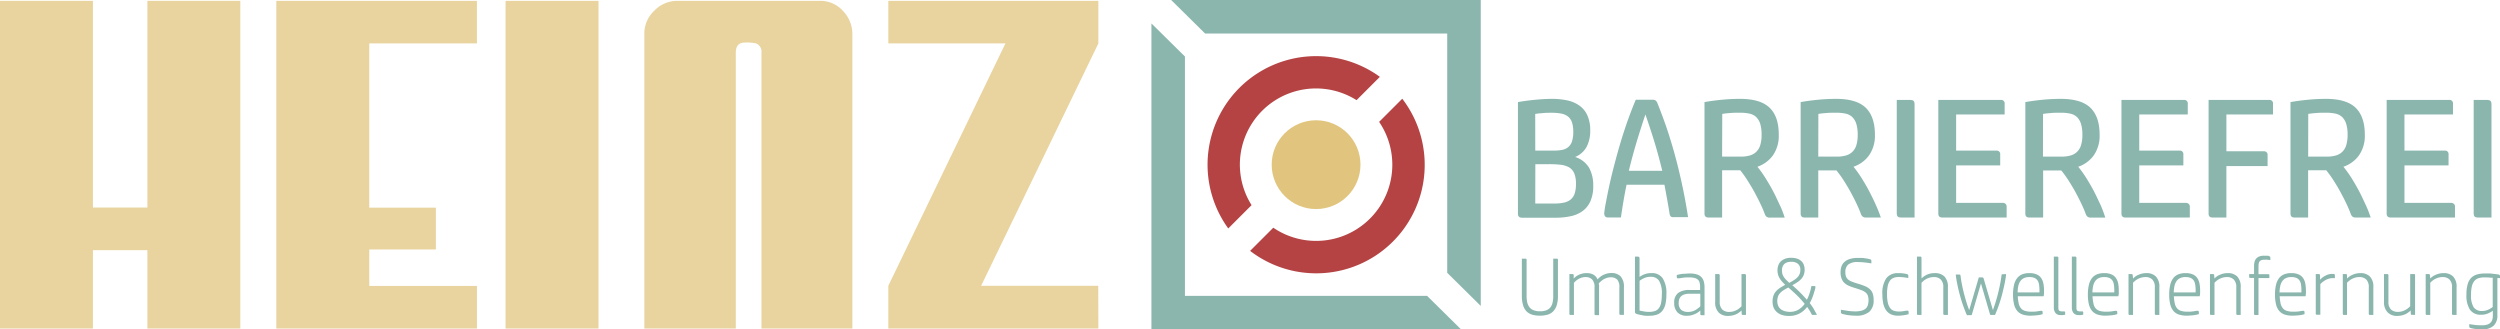
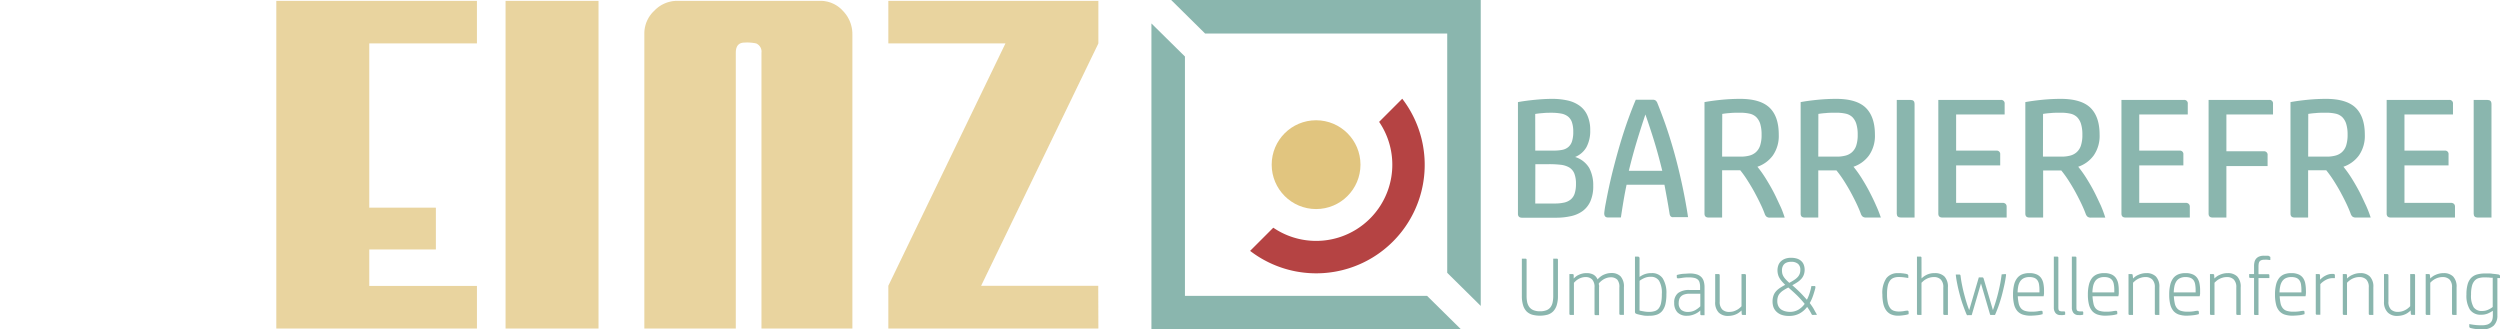
<svg xmlns="http://www.w3.org/2000/svg" viewBox="0 0 563.13 74.18">
  <g id="Ebene_2" data-name="Ebene 2">
    <g id="Ebene_1-2" data-name="Ebene 1">
      <g id="Ebene_2-2" data-name="Ebene 2">
        <g id="Ebene_1-2-2" data-name="Ebene 1-2">
          <polygon points="271.45 7.55 325.99 7.55 325.99 61.45 333.54 68.91 333.54 0 263.81 0 271.45 7.55" style="fill:#8ab6ae" />
          <polygon points="321.45 66.64 266.91 66.64 266.91 12.73 259.36 5.28 259.36 74.18 329.09 74.18 321.45 66.64" style="fill:#8ab6ae" />
-           <path d="M281.92,46.21a17.15,17.15,0,0,1,23.65-23.65l5.25-5.25a24.45,24.45,0,0,0-34.15,34.15Z" style="fill:#b54343" />
          <path d="M310.65,27.45a17.16,17.16,0,0,1-23.84,23.84l-5.22,5.22a24.44,24.44,0,0,0,34.27-34.27Z" style="fill:#b54343" />
          <circle cx="296.45" cy="37.09" r="10" style="fill:#e1c57f" />
          <g style="opacity:0.75">
-             <path d="M54.13,74H33.2V56.35H20.93V74H0V.19H20.93V46.75H33.2V.19H54.13Z" style="fill:#e1c57f" />
            <path d="M107.43,74H62.24V.19h45.19V9.78H83.18v37h15v9.41h-15V64.4h24.25Z" style="fill:#e1c57f" />
            <path d="M134.82,74H113.88V.19h20.94Z" style="fill:#e1c57f" />
            <path d="M192,74H171.52V11.9a2,2,0,0,0-1.2-2.12,9.74,9.74,0,0,0-2.58-.19c-1.36,0-2,.77-2,2.31V74h-20.6V7.47A7,7,0,0,1,147.4,2.4,7.11,7.11,0,0,1,152.52.19H184.7a6.83,6.83,0,0,1,5.17,2.26A7.5,7.5,0,0,1,192,7.75Z" style="fill:#e1c57f" />
            <path d="M247.41,74H200.1V64.37L226.48,9.78H200.1V.19h47.31V9.78L221,64.37h26.38Z" style="fill:#e1c57f" />
          </g>
        </g>
      </g>
      <path d="M341.92,23c1.12-.21,2.4-.38,3.82-.52s2.72-.21,3.86-.21a15.88,15.88,0,0,1,3.5.36,7.29,7.29,0,0,1,2.71,1.19A5.37,5.37,0,0,1,357.56,26a7.9,7.9,0,0,1,.64,3.36,7.68,7.68,0,0,1-.83,3.75,5.15,5.15,0,0,1-2.57,2.25,5.68,5.68,0,0,1,3.19,2.5,8.33,8.33,0,0,1,.89,4,8.37,8.37,0,0,1-.63,3.45,5.48,5.48,0,0,1-1.75,2.22,7,7,0,0,1-2.66,1.16,15.1,15.1,0,0,1-3.32.35h-7.68c-.61,0-.92-.29-.92-.88Zm3.9,10.92h4.24a9.32,9.32,0,0,0,1.87-.17,3,3,0,0,0,1.36-.65,2.83,2.83,0,0,0,.82-1.3,6.92,6.92,0,0,0,.27-2.12,6.56,6.56,0,0,0-.29-2.12,2.84,2.84,0,0,0-.88-1.3,3.5,3.5,0,0,0-1.51-.67,11.58,11.58,0,0,0-2.21-.19c-.64,0-1.3,0-2,.08a16,16,0,0,0-1.68.19Zm0,11.92h4.39a9.38,9.38,0,0,0,2.12-.21,3.51,3.51,0,0,0,1.49-.71,2.89,2.89,0,0,0,.88-1.34,6.74,6.74,0,0,0,.29-2.14,6.27,6.27,0,0,0-.38-2.38,2.85,2.85,0,0,0-1.17-1.36,5,5,0,0,0-1.93-.59,23.13,23.13,0,0,0-2.67-.13h-3Z" style="fill:#8ab6ae" />
      <path d="M376.07,48.1c-.18-1.15-.37-2.25-.56-3.3s-.39-2.12-.59-3.19h-8.53c-.26,1.22-.49,2.45-.7,3.7s-.4,2.47-.58,3.67h-2.94q-.84,0-.81-1c.08-.76.2-1.51.35-2.25q.69-3.71,1.53-7.09c.57-2.25,1.14-4.36,1.73-6.34s1.18-3.78,1.78-5.44,1.17-3.12,1.71-4.39h3.82a1,1,0,0,1,.68.19,1.43,1.43,0,0,1,.39.61q.79,1.95,1.76,4.66c.63,1.81,1.27,3.82,1.89,6s1.22,4.59,1.78,7.13,1.05,5.15,1.46,7.85H377C376.45,49,376.15,48.69,376.07,48.1Zm-5.44-22.31c-.61,1.81-1.24,3.76-1.88,5.87s-1.26,4.37-1.85,6.81h7.53q-.89-3.66-1.86-6.81C371.91,29.55,371.27,27.6,370.63,25.79Z" style="fill:#8ab6ae" />
      <path d="M384.86,49c-.61,0-.92-.29-.92-.88V23c1.12-.21,2.38-.38,3.78-.52s2.82-.21,4.24-.21c3.06,0,5.27.67,6.65,2s2.06,3.36,2.06,6.06A7.68,7.68,0,0,1,399.35,35a7.16,7.16,0,0,1-3.49,2.56,25.2,25.2,0,0,1,1.85,2.6c.62,1,1.21,2,1.76,3.05s1,2.08,1.49,3.1.79,1.92,1.05,2.71h-3.32a1.17,1.17,0,0,1-.78-.21,1.4,1.4,0,0,1-.4-.63,23.24,23.24,0,0,0-.94-2.2c-.39-.83-.83-1.68-1.3-2.56s-1-1.76-1.55-2.63A23.37,23.37,0,0,0,392,38.36h-4.09V49Zm3.05-13.72h4.2a7.42,7.42,0,0,0,1.86-.21,3.55,3.55,0,0,0,1.49-.74,3.44,3.44,0,0,0,1-1.51,7.48,7.48,0,0,0,.34-2.46,8.34,8.34,0,0,0-.3-2.45,3.73,3.73,0,0,0-.9-1.53,3.12,3.12,0,0,0-1.51-.78,9.63,9.63,0,0,0-2.14-.21c-.86,0-1.64,0-2.33.08a16.27,16.27,0,0,0-1.68.19Z" style="fill:#8ab6ae" />
      <path d="M406.51,49c-.61,0-.91-.29-.91-.88V23c1.12-.21,2.38-.38,3.78-.52s2.81-.21,4.24-.21c3.05,0,5.27.67,6.64,2s2.07,3.36,2.07,6.06A7.68,7.68,0,0,1,421,35a7.14,7.14,0,0,1-3.5,2.56,25.19,25.19,0,0,1,1.86,2.6c.62,1,1.21,2,1.75,3.05s1.05,2.08,1.49,3.1A26.2,26.2,0,0,1,423.66,49h-3.31a1.17,1.17,0,0,1-.78-.21,1.5,1.5,0,0,1-.41-.63c-.23-.64-.54-1.37-.93-2.2s-.83-1.68-1.3-2.56-1-1.76-1.55-2.63a25,25,0,0,0-1.72-2.39h-4.09V49Zm3.06-13.72h4.2a7.28,7.28,0,0,0,1.85-.21,3.49,3.49,0,0,0,1.49-.74,3.45,3.45,0,0,0,1-1.51,7.48,7.48,0,0,0,.34-2.46,8,8,0,0,0-.31-2.45,3.71,3.71,0,0,0-.89-1.53,3.16,3.16,0,0,0-1.51-.78,9.69,9.69,0,0,0-2.14-.21c-.87,0-1.64,0-2.33.08a16,16,0,0,0-1.68.19Z" style="fill:#8ab6ae" />
      <path d="M428.17,49c-.61,0-.92-.29-.92-.88V22.51h3.1c.61,0,.91.29.91.88V49Z" style="fill:#8ab6ae" />
      <path d="M450.67,22.51a.78.78,0,0,1,.88.88v2.4H440.62v8.14h9.05a.78.78,0,0,1,.88.88v2.44h-9.93v8.44h10.47a1,1,0,0,1,.67.23.85.85,0,0,1,.24.65V49H437.53c-.61,0-.92-.29-.92-.88V22.51Z" style="fill:#8ab6ae" />
      <path d="M457.12,49c-.61,0-.91-.29-.91-.88V23c1.12-.21,2.38-.38,3.78-.52s2.81-.21,4.24-.21c3,0,5.27.67,6.64,2s2.07,3.36,2.07,6.06A7.68,7.68,0,0,1,471.62,35a7.14,7.14,0,0,1-3.5,2.56,25.19,25.19,0,0,1,1.86,2.6c.62,1,1.21,2,1.75,3.05s1,2.08,1.49,3.1a26.2,26.2,0,0,1,1,2.71H471a1.17,1.17,0,0,1-.78-.21,1.5,1.5,0,0,1-.41-.63c-.23-.64-.54-1.37-.93-2.2s-.83-1.68-1.3-2.56-1-1.76-1.55-2.63a25,25,0,0,0-1.72-2.39h-4.09V49Zm3.06-13.72h4.2a7.28,7.28,0,0,0,1.85-.21,3.49,3.49,0,0,0,1.49-.74,3.45,3.45,0,0,0,1-1.51,7.48,7.48,0,0,0,.34-2.46,8,8,0,0,0-.31-2.45,3.71,3.71,0,0,0-.89-1.53,3.16,3.16,0,0,0-1.51-.78,9.69,9.69,0,0,0-2.14-.21c-.87,0-1.64,0-2.33.08a16,16,0,0,0-1.68.19Z" style="fill:#8ab6ae" />
      <path d="M491.92,22.51a.78.78,0,0,1,.88.88v2.4H481.87v8.14h9.06a.78.78,0,0,1,.88.88v2.44h-9.94v8.44h10.47a1,1,0,0,1,.67.23.86.86,0,0,1,.25.65V49H478.78c-.61,0-.92-.29-.92-.88V22.51Z" style="fill:#8ab6ae" />
      <path d="M512,25.79h-10.5v8.29h8.4a.78.78,0,0,1,.88.88V37.4h-9.28V49h-3.1c-.61,0-.91-.29-.91-.88V22.51h13.63a.78.78,0,0,1,.88.88Z" style="fill:#8ab6ae" />
      <path d="M516.86,49c-.61,0-.92-.29-.92-.88V23c1.13-.21,2.39-.38,3.79-.52s2.81-.21,4.24-.21c3,0,5.27.67,6.64,2s2.07,3.36,2.07,6.06A7.68,7.68,0,0,1,531.36,35a7.18,7.18,0,0,1-3.5,2.56,25.19,25.19,0,0,1,1.86,2.6c.62,1,1.2,2,1.75,3.05s1,2.08,1.49,3.1A26.2,26.2,0,0,1,534,49h-3.32a1.21,1.21,0,0,1-.78-.21,1.49,1.49,0,0,1-.4-.63c-.23-.64-.54-1.37-.93-2.2s-.83-1.68-1.3-2.56-1-1.76-1.55-2.63A26.9,26.9,0,0,0,524,38.36h-4.09V49Zm3.06-13.72h4.2a7.28,7.28,0,0,0,1.85-.21,3.55,3.55,0,0,0,1.49-.74,3.45,3.45,0,0,0,1-1.51,7.76,7.76,0,0,0,.34-2.46,8,8,0,0,0-.31-2.45,3.71,3.71,0,0,0-.89-1.53,3.16,3.16,0,0,0-1.51-.78,9.69,9.69,0,0,0-2.14-.21c-.87,0-1.64,0-2.33.08a16,16,0,0,0-1.68.19Z" style="fill:#8ab6ae" />
      <path d="M551.66,22.51a.78.78,0,0,1,.88.88v2.4H541.61v8.14h9.06a.77.77,0,0,1,.87.88v2.44h-9.93v8.44h10.47a1,1,0,0,1,.67.23.85.85,0,0,1,.24.65V49H538.52c-.61,0-.92-.29-.92-.88V22.51Z" style="fill:#8ab6ae" />
      <path d="M558.11,49c-.61,0-.91-.29-.91-.88V22.51h3.09c.61,0,.92.29.92.88V49Z" style="fill:#8ab6ae" />
      <path d="M350.93,66.62a6.9,6.9,0,0,1-.28,2.14,3.43,3.43,0,0,1-.81,1.39,3,3,0,0,1-1.27.74,6.76,6.76,0,0,1-3.42,0,3.09,3.09,0,0,1-1.28-.74,3.41,3.41,0,0,1-.79-1.39,7.12,7.12,0,0,1-.28-2.12V58.26h.79c.19,0,.28.09.28.27v8.11a7,7,0,0,0,.13,1.43,3,3,0,0,0,.49,1.1,2.21,2.21,0,0,0,.93.7,3.88,3.88,0,0,0,1.47.25,3.94,3.94,0,0,0,1.48-.25,2.09,2.09,0,0,0,.91-.7,2.79,2.79,0,0,0,.46-1.1,7,7,0,0,0,.13-1.43V58.26h.79a.24.24,0,0,1,.27.27Z" style="fill:#8ab6ae" />
      <path d="M354.21,61.74a.24.24,0,0,1,.27.27l0,.73a4,4,0,0,1,.46-.42,2.66,2.66,0,0,1,.64-.39,4.13,4.13,0,0,1,.82-.3,3.85,3.85,0,0,1,1-.11,3.19,3.19,0,0,1,1.5.33,2.23,2.23,0,0,1,.95,1.09,4.33,4.33,0,0,1,.48-.47A4,4,0,0,1,361,62a5.08,5.08,0,0,1,.91-.36,4,4,0,0,1,1.13-.14,2.77,2.77,0,0,1,2,.75,3.41,3.41,0,0,1,.75,2.45v6.22h-.75c-.19,0-.28-.09-.28-.27V64.76A2.49,2.49,0,0,0,364.3,63a2,2,0,0,0-1.44-.54,3.1,3.1,0,0,0-.92.14,3.4,3.4,0,0,0-.77.35,4.08,4.08,0,0,0-.6.45,2.92,2.92,0,0,0-.43.44c0,.14,0,.29.05.44s0,.32,0,.49v6.22h-.75a.24.24,0,0,1-.27-.27V64.76a2.49,2.49,0,0,0-.54-1.81,2,2,0,0,0-1.44-.54,3.07,3.07,0,0,0-.88.12,3.29,3.29,0,0,0-.74.31,4,4,0,0,0-.6.42l-.44.43v7.25h-.75a.24.24,0,0,1-.27-.27V61.74Z" style="fill:#8ab6ae" />
      <path d="M369.31,62.38a5.13,5.13,0,0,1,1.14-.61,4.33,4.33,0,0,1,1.58-.25,2.85,2.85,0,0,1,2.5,1.18,6.12,6.12,0,0,1,.83,3.52,10,10,0,0,1-.22,2.29,4,4,0,0,1-.7,1.51,2.72,2.72,0,0,1-1.18.84,4.82,4.82,0,0,1-1.7.26,8.32,8.32,0,0,1-.85,0c-.3,0-.59-.07-.86-.12s-.53-.1-.74-.16a2.57,2.57,0,0,1-.5-.15.47.47,0,0,1-.28-.2.78.78,0,0,1-.05-.28V57.8h.57a.51.51,0,0,1,.35.09.48.48,0,0,1,.11.37Zm0,7.57c.3.08.63.14,1,.2a6,6,0,0,0,1.15.1,4.12,4.12,0,0,0,1.28-.18,1.79,1.79,0,0,0,.89-.61,3,3,0,0,0,.53-1.21,9.64,9.64,0,0,0,.17-2,5.39,5.39,0,0,0-.62-3,2.11,2.11,0,0,0-1.85-.9,3.47,3.47,0,0,0-1.47.28,5.19,5.19,0,0,0-1.07.62Z" style="fill:#8ab6ae" />
      <path d="M383,69.93a3.41,3.41,0,0,1-.53.43,4.55,4.55,0,0,1-.69.38,5,5,0,0,1-.8.27,3.39,3.39,0,0,1-.91.11,2.87,2.87,0,0,1-2.23-.77,3,3,0,0,1-.72-2.12A2.64,2.64,0,0,1,378,66a4.14,4.14,0,0,1,2.55-.68h2.4v-.71a3.4,3.4,0,0,0-.13-1,1.28,1.28,0,0,0-.43-.67,1.87,1.87,0,0,0-.78-.35,5.22,5.22,0,0,0-1.2-.11,8.62,8.62,0,0,0-1.51.11,7.61,7.61,0,0,1-.91.11c-.19,0-.29-.1-.29-.31v-.44a7.91,7.91,0,0,1,1.48-.28c.51,0,1-.07,1.43-.07a5.25,5.25,0,0,1,1.67.23,2.42,2.42,0,0,1,1,.64,2.28,2.28,0,0,1,.52,1,4.71,4.71,0,0,1,.15,1.23v6.3h-.68a.24.24,0,0,1-.27-.27Zm0-3.77h-2.43a3.66,3.66,0,0,0-1.19.17,1.83,1.83,0,0,0-.75.45,1.59,1.59,0,0,0-.39.66,2.87,2.87,0,0,0-.11.77,2,2,0,0,0,.57,1.59,2.32,2.32,0,0,0,1.52.46,3.24,3.24,0,0,0,1.62-.39,5.33,5.33,0,0,0,1.16-.87Z" style="fill:#8ab6ae" />
      <path d="M392.28,69.93a4.26,4.26,0,0,1-.49.42,3.32,3.32,0,0,1-.67.41,3.94,3.94,0,0,1-.86.29,4.74,4.74,0,0,1-1,.11,2.9,2.9,0,0,1-2.12-.76,3.25,3.25,0,0,1-.79-2.44V61.74h.75a.24.24,0,0,1,.27.27v5.91a2.4,2.4,0,0,0,.58,1.8,2.17,2.17,0,0,0,1.53.54,3.8,3.8,0,0,0,.92-.11,3.73,3.73,0,0,0,.79-.32,2.88,2.88,0,0,0,.63-.42,3.26,3.26,0,0,0,.46-.43V61.74H393a.25.25,0,0,1,.28.27v8.93h-.68c-.19,0-.28-.09-.28-.27Z" style="fill:#8ab6ae" />
      <path d="M408.31,70.94a.26.26,0,0,1-.24-.16c-.17-.33-.33-.62-.48-.86s-.33-.51-.53-.79a5.34,5.34,0,0,1-1.7,1.48,4.85,4.85,0,0,1-2.41.55,4.74,4.74,0,0,1-1.72-.27,3.13,3.13,0,0,1-1.14-.74,2.72,2.72,0,0,1-.63-1,3.86,3.86,0,0,1-.19-1.23,4,4,0,0,1,.17-1.21,2.87,2.87,0,0,1,.53-1,4.33,4.33,0,0,1,.89-.8,14.49,14.49,0,0,1,1.26-.75c-.3-.29-.56-.57-.78-.82a4.94,4.94,0,0,1-.54-.77,3,3,0,0,1-.31-.8,3.66,3.66,0,0,1-.11-.91,3.41,3.41,0,0,1,.16-1,2.26,2.26,0,0,1,.52-.9,2.74,2.74,0,0,1,.95-.64,3.66,3.66,0,0,1,1.45-.25,4.26,4.26,0,0,1,1.43.22,2.54,2.54,0,0,1,.94.6,2.1,2.1,0,0,1,.51.86,3.1,3.1,0,0,1,.16,1,3.22,3.22,0,0,1-.17,1.08,2.82,2.82,0,0,1-.5.89,4.38,4.38,0,0,1-.86.78,14.2,14.2,0,0,1-1.25.75c.65.57,1.25,1.12,1.77,1.64s1,1.06,1.52,1.63a9.31,9.31,0,0,0,.61-1.49,12.07,12.07,0,0,0,.4-1.6h.66a.21.21,0,0,1,.25.22,1.93,1.93,0,0,1-.05.35c-.15.57-.32,1.14-.52,1.7a8.53,8.53,0,0,1-.71,1.56c.39.53.73,1,1,1.52s.49.85.63,1.13Zm-5.22-.69a3.81,3.81,0,0,0,2-.49,4.76,4.76,0,0,0,1.42-1.31,23.44,23.44,0,0,0-1.68-1.87c-.59-.57-1.26-1.18-2-1.82a10.14,10.14,0,0,0-1.12.64,3.61,3.61,0,0,0-.77.65,2.1,2.1,0,0,0-.45.76,3.13,3.13,0,0,0-.15,1,2.52,2.52,0,0,0,.23,1.13,2.06,2.06,0,0,0,.61.75,2.9,2.9,0,0,0,.89.41A4.57,4.57,0,0,0,403.09,70.25Zm-1.7-9.38a3.44,3.44,0,0,0,.08.77,2.46,2.46,0,0,0,.28.65,3.54,3.54,0,0,0,.5.65c.21.22.47.48.79.77a11.5,11.5,0,0,0,1.12-.66,4,4,0,0,0,.77-.64,2.29,2.29,0,0,0,.45-.72,2.55,2.55,0,0,0,.15-.91,1.7,1.7,0,0,0-.53-1.35,2.25,2.25,0,0,0-1.52-.46,3.07,3.07,0,0,0-.82.1,1.86,1.86,0,0,0-.66.33,1.62,1.62,0,0,0-.44.6A2.08,2.08,0,0,0,401.39,60.87Z" style="fill:#8ab6ae" />
-       <path d="M418,71.11a12.5,12.5,0,0,1-1.74-.13,8.35,8.35,0,0,1-1.34-.3.36.36,0,0,1-.25-.38v-.53l1.42.23a11.66,11.66,0,0,0,1.84.14,4.93,4.93,0,0,0,1.45-.18,2.19,2.19,0,0,0,.91-.49,1.8,1.8,0,0,0,.46-.79,3.85,3.85,0,0,0,.14-1.07,3,3,0,0,0-.15-1,1.63,1.63,0,0,0-.49-.71,3.18,3.18,0,0,0-.94-.53c-.4-.15-.89-.32-1.48-.5s-.93-.31-1.33-.47a4,4,0,0,1-1-.63,2.52,2.52,0,0,1-.67-1,3.8,3.8,0,0,1-.24-1.44,4,4,0,0,1,.21-1.33,2.46,2.46,0,0,1,.67-1,3.13,3.13,0,0,1,1.2-.66,5.76,5.76,0,0,1,1.78-.24l.73,0c.27,0,.53,0,.79.06l.72.11c.23.05.42.09.58.14a.37.37,0,0,1,.26.38v.54c-.38-.07-.84-.13-1.39-.2a14.42,14.42,0,0,0-1.58-.1,3.35,3.35,0,0,0-2.27.58,2.2,2.2,0,0,0-.62,1.69,2.91,2.91,0,0,0,.15,1,1.75,1.75,0,0,0,.49.68,3,3,0,0,0,.85.47c.35.14.76.28,1.24.42a16.85,16.85,0,0,1,1.63.56,3.93,3.93,0,0,1,1.14.69,2.4,2.4,0,0,1,.66,1,4.34,4.34,0,0,1,.21,1.46,3.41,3.41,0,0,1-.95,2.63A4.43,4.43,0,0,1,418,71.11Z" style="fill:#8ab6ae" />
      <path d="M429.92,70.76a5,5,0,0,1-1.08.24,8.63,8.63,0,0,1-1.28.11,3.88,3.88,0,0,1-1.69-.34,2.85,2.85,0,0,1-1.1-1,4.2,4.2,0,0,1-.58-1.5,9.53,9.53,0,0,1-.18-1.93,5.93,5.93,0,0,1,.9-3.68,3.16,3.16,0,0,1,2.65-1.13l.6,0,.6.06.51.08a1.6,1.6,0,0,1,.34.1.34.34,0,0,1,.24.33v.52c-.39-.06-.76-.12-1.11-.16a9,9,0,0,0-1.05-.06,3.12,3.12,0,0,0-1.15.19,1.82,1.82,0,0,0-.82.63,3.07,3.07,0,0,0-.5,1.18,8.67,8.67,0,0,0-.16,1.84,8.19,8.19,0,0,0,.19,2,3.21,3.21,0,0,0,.54,1.19,1.67,1.67,0,0,0,.84.58,3.4,3.4,0,0,0,1.08.16,6.93,6.93,0,0,0,1.18-.1,4.3,4.3,0,0,1,.74-.1.26.26,0,0,1,.23.09.32.32,0,0,1,.06.18Z" style="fill:#8ab6ae" />
      <path d="M432.83,62.72a4.3,4.3,0,0,1,1.18-.83,4.08,4.08,0,0,1,1.84-.37,3,3,0,0,1,2.13.75,3.32,3.32,0,0,1,.79,2.45v6.22H438a.24.24,0,0,1-.27-.27V64.76a2.37,2.37,0,0,0-.58-1.81,2.13,2.13,0,0,0-1.53-.54,3.46,3.46,0,0,0-.92.12,3.71,3.71,0,0,0-.79.31,4.31,4.31,0,0,0-.63.42l-.46.43v7.25h-.75a.24.24,0,0,1-.27-.27V57.8h.75a.24.24,0,0,1,.27.27Z" style="fill:#8ab6ae" />
      <path d="M451.63,61.74c.12,0,.2,0,.23.09a.29.29,0,0,1,0,.18c-.09.69-.21,1.43-.38,2.19s-.35,1.55-.56,2.33-.45,1.55-.71,2.3-.54,1.45-.83,2.11h-.81a.42.42,0,0,1-.22,0,.56.56,0,0,1-.13-.26l-2-6.84-2.09,7.15h-.8a.4.4,0,0,1-.24,0,1,1,0,0,1-.15-.24c-.28-.67-.55-1.39-.82-2.15s-.49-1.53-.7-2.31-.39-1.54-.54-2.3a20.26,20.26,0,0,1-.34-2.15h.8c.16,0,.25.09.28.27q.1.91.3,1.92c.13.67.28,1.35.45,2s.36,1.35.56,2,.41,1.26.64,1.82l2.16-7.36h.82c.13,0,.22.09.27.26l2.09,7.1c.22-.59.43-1.22.64-1.91s.4-1.37.57-2.08.33-1.41.46-2.11.22-1.35.3-1.95Z" style="fill:#8ab6ae" />
      <path d="M457.41,71.11a5.81,5.81,0,0,1-1.77-.25,2.86,2.86,0,0,1-1.24-.81,3.63,3.63,0,0,1-.72-1.46,8.78,8.78,0,0,1-.24-2.21,9.15,9.15,0,0,1,.24-2.26,3.88,3.88,0,0,1,.71-1.5,2.75,2.75,0,0,1,1.15-.84,4.29,4.29,0,0,1,1.58-.26,4,4,0,0,1,1.66.3,2.34,2.34,0,0,1,1,.82,3.21,3.21,0,0,1,.5,1.24,8.13,8.13,0,0,1,.14,1.53c0,.25,0,.49,0,.74a4.79,4.79,0,0,1-.09.58h-5.82a10.39,10.39,0,0,0,.2,1.59,2.69,2.69,0,0,0,.48,1.08,1.92,1.92,0,0,0,.93.62,4.85,4.85,0,0,0,1.5.19,9,9,0,0,0,1.44-.1,4.46,4.46,0,0,1,.76-.1.24.24,0,0,1,.22.09.27.27,0,0,1,.07.18v.48a6,6,0,0,1-1.13.24C458.46,71.06,458,71.09,457.41,71.11Zm-.29-8.7a2.81,2.81,0,0,0-1.27.26,2.09,2.09,0,0,0-.81.72,3.28,3.28,0,0,0-.43,1.1,8.25,8.25,0,0,0-.14,1.38h4.92a2.11,2.11,0,0,0,0-.25V65.4a8.28,8.28,0,0,0-.09-1.3,2.28,2.28,0,0,0-.35-.94,1.66,1.66,0,0,0-.69-.56A2.93,2.93,0,0,0,457.12,62.41Z" style="fill:#8ab6ae" />
      <path d="M465.18,70.89l-.47.08a3.44,3.44,0,0,1-.54,0,1.39,1.39,0,0,1-1.16-.46,1.93,1.93,0,0,1-.38-1.24V57.8h.75a.24.24,0,0,1,.27.27v11.2c0,.4.07.64.22.73a1.25,1.25,0,0,0,.66.14h.39a.21.21,0,0,1,.2.08.27.27,0,0,1,.06.17Z" style="fill:#8ab6ae" />
      <path d="M469.24,70.89l-.47.08a3.44,3.44,0,0,1-.54,0,1.4,1.4,0,0,1-1.16-.46,1.93,1.93,0,0,1-.38-1.24V57.8h.75c.19,0,.28.09.28.27v11.2c0,.4.07.64.21.73a1.26,1.26,0,0,0,.67.14H469c.1,0,.17,0,.2.08a.27.27,0,0,1,.06.17Z" style="fill:#8ab6ae" />
      <path d="M474.27,71.11a5.81,5.81,0,0,1-1.77-.25,2.8,2.8,0,0,1-1.24-.81,3.63,3.63,0,0,1-.72-1.46,8.78,8.78,0,0,1-.24-2.21,9.15,9.15,0,0,1,.24-2.26,4,4,0,0,1,.7-1.5,2.82,2.82,0,0,1,1.15-.84,4.35,4.35,0,0,1,1.59-.26,3.93,3.93,0,0,1,1.65.3,2.37,2.37,0,0,1,1,.82,3.37,3.37,0,0,1,.5,1.24,8.16,8.16,0,0,1,.13,1.53c0,.25,0,.49,0,.74a4.54,4.54,0,0,1-.1.58h-5.82a10.27,10.27,0,0,0,.21,1.59A2.44,2.44,0,0,0,472,69.4a1.89,1.89,0,0,0,.92.62,4.92,4.92,0,0,0,1.51.19,8.91,8.91,0,0,0,1.43-.1,4.58,4.58,0,0,1,.76-.1.26.26,0,0,1,.23.09.34.34,0,0,1,.07.18v.48a6,6,0,0,1-1.13.24C475.32,71.06,474.81,71.09,474.27,71.11Zm-.29-8.7a2.78,2.78,0,0,0-1.27.26,2,2,0,0,0-.81.72,3.28,3.28,0,0,0-.43,1.1,8.21,8.21,0,0,0-.15,1.38h4.93a2.11,2.11,0,0,0,0-.25V65.4a7.16,7.16,0,0,0-.1-1.3,2.27,2.27,0,0,0-.34-.94,1.69,1.69,0,0,0-.7-.56A2.87,2.87,0,0,0,474,62.41Z" style="fill:#8ab6ae" />
      <path d="M480.48,62.74a3.43,3.43,0,0,1,.47-.42,3,3,0,0,1,.68-.39,4.55,4.55,0,0,1,.86-.3,4.2,4.2,0,0,1,1-.11,2.94,2.94,0,0,1,2.12.75,3.28,3.28,0,0,1,.79,2.45v6.22h-.75a.24.24,0,0,1-.27-.27V64.76a2.41,2.41,0,0,0-.58-1.81,2.13,2.13,0,0,0-1.53-.54,3.36,3.36,0,0,0-.92.12,3.71,3.71,0,0,0-.79.31,3.83,3.83,0,0,0-.63.42c-.18.16-.34.3-.46.43v7.25h-.75a.24.24,0,0,1-.27-.27V61.74h.67c.19,0,.28.09.28.27Z" style="fill:#8ab6ae" />
      <path d="M492.59,71.11a5.81,5.81,0,0,1-1.77-.25,2.8,2.8,0,0,1-1.24-.81,3.63,3.63,0,0,1-.72-1.46,8.78,8.78,0,0,1-.24-2.21,9.15,9.15,0,0,1,.24-2.26,4,4,0,0,1,.7-1.5,2.82,2.82,0,0,1,1.15-.84,4.35,4.35,0,0,1,1.59-.26,3.93,3.93,0,0,1,1.65.3,2.37,2.37,0,0,1,1,.82,3.19,3.19,0,0,1,.49,1.24,7.37,7.37,0,0,1,.14,1.53c0,.25,0,.49,0,.74a4.54,4.54,0,0,1-.1.58h-5.82a10.27,10.27,0,0,0,.21,1.59,2.44,2.44,0,0,0,.48,1.08,1.89,1.89,0,0,0,.92.62,4.92,4.92,0,0,0,1.51.19,8.91,8.91,0,0,0,1.43-.1A4.58,4.58,0,0,1,495,70a.26.26,0,0,1,.23.09.34.34,0,0,1,.07.18v.48a6,6,0,0,1-1.13.24C493.64,71.06,493.13,71.09,492.59,71.11Zm-.29-8.7a2.78,2.78,0,0,0-1.27.26,2,2,0,0,0-.81.72,3.28,3.28,0,0,0-.43,1.1,8.21,8.21,0,0,0-.15,1.38h4.93a2.11,2.11,0,0,0,0-.25V65.4a7.16,7.16,0,0,0-.1-1.3,2.27,2.27,0,0,0-.34-.94,1.69,1.69,0,0,0-.7-.56A2.87,2.87,0,0,0,492.3,62.41Z" style="fill:#8ab6ae" />
      <path d="M498.8,62.74a3.43,3.43,0,0,1,.47-.42,3,3,0,0,1,.68-.39,4.55,4.55,0,0,1,.86-.3,4.2,4.2,0,0,1,1-.11,2.94,2.94,0,0,1,2.12.75,3.28,3.28,0,0,1,.79,2.45v6.22H504a.24.24,0,0,1-.27-.27V64.76a2.41,2.41,0,0,0-.58-1.81,2.13,2.13,0,0,0-1.53-.54,3.36,3.36,0,0,0-.92.12,3.71,3.71,0,0,0-.79.31,3.83,3.83,0,0,0-.63.42c-.18.16-.34.3-.46.43v7.25h-.75a.24.24,0,0,1-.27-.27V61.74h.67c.19,0,.28.09.28.27Z" style="fill:#8ab6ae" />
      <path d="M511.22,57.76a.28.28,0,0,1,.18.15,1.1,1.1,0,0,1,0,.18v.48c-.31,0-.56-.06-.74-.07a4.87,4.87,0,0,0-.54,0,2.1,2.1,0,0,0-.73.1.88.88,0,0,0-.42.3,1.08,1.08,0,0,0-.19.48,4.19,4.19,0,0,0-.05.65v1.73h2.18a.24.24,0,0,1,.27.27v.6h-2.45v8.33H508a.24.24,0,0,1-.27-.27V62.61h-.83a.24.24,0,0,1-.27-.27v-.6h1.1V59.92a3.68,3.68,0,0,1,.1-.89,1.74,1.74,0,0,1,.36-.75,1.82,1.82,0,0,1,.7-.5A2.82,2.82,0,0,1,510,57.6h.24l.33,0,.36,0A1.73,1.73,0,0,1,511.22,57.76Z" style="fill:#8ab6ae" />
      <path d="M516.42,71.11a5.83,5.83,0,0,1-1.78-.25,2.77,2.77,0,0,1-1.23-.81,3.39,3.39,0,0,1-.72-1.46,8.78,8.78,0,0,1-.24-2.21,9.15,9.15,0,0,1,.24-2.26,3.87,3.87,0,0,1,.7-1.5,2.82,2.82,0,0,1,1.15-.84,4.35,4.35,0,0,1,1.59-.26,3.93,3.93,0,0,1,1.65.3,2.37,2.37,0,0,1,1,.82,3.19,3.19,0,0,1,.49,1.24,8.13,8.13,0,0,1,.14,1.53,6.12,6.12,0,0,1,0,.74,3.39,3.39,0,0,1-.09.58h-5.82a11.81,11.81,0,0,0,.2,1.59,2.57,2.57,0,0,0,.49,1.08,1.84,1.84,0,0,0,.92.62,4.85,4.85,0,0,0,1.5.19,9,9,0,0,0,1.44-.1,4.46,4.46,0,0,1,.76-.1.26.26,0,0,1,.23.09.32.32,0,0,1,.06.18v.48A5.88,5.88,0,0,1,518,71C517.46,71.06,517,71.09,516.42,71.11Zm-.29-8.7a2.83,2.83,0,0,0-1.28.26,2.06,2.06,0,0,0-.8.72,3.09,3.09,0,0,0-.43,1.1,7.29,7.29,0,0,0-.15,1.38h4.93a2.09,2.09,0,0,0,0-.25V65.4a8.28,8.28,0,0,0-.09-1.3,2.15,2.15,0,0,0-.35-.94,1.66,1.66,0,0,0-.69-.56A2.87,2.87,0,0,0,516.13,62.41Z" style="fill:#8ab6ae" />
      <path d="M525.39,61.7a.84.84,0,0,1,.45.07.27.27,0,0,1,.1.22v.66l-.27,0h-.23A3.24,3.24,0,0,0,524,63,4.69,4.69,0,0,0,522.66,64v6.9h-.75a.25.25,0,0,1-.28-.27V61.74h.68a.25.25,0,0,1,.28.27l0,1a6,6,0,0,1,.5-.45,3.33,3.33,0,0,1,.65-.43,3.78,3.78,0,0,1,.77-.32A2.65,2.65,0,0,1,525.39,61.7Z" style="fill:#8ab6ae" />
      <path d="M528.68,62.74a3.58,3.58,0,0,1,.48-.42,3,3,0,0,1,.68-.39,4.7,4.7,0,0,1,.85-.3,4.34,4.34,0,0,1,1-.11,2.94,2.94,0,0,1,2.12.75,3.28,3.28,0,0,1,.79,2.45v6.22h-.75c-.19,0-.28-.09-.28-.27V64.76a2.41,2.41,0,0,0-.57-1.81,2.17,2.17,0,0,0-1.53-.54,3.48,3.48,0,0,0-.93.12,3.63,3.63,0,0,0-.78.31,3.83,3.83,0,0,0-.63.42,5.07,5.07,0,0,0-.46.43v7.25H528c-.19,0-.28-.09-.28-.27V61.74h.68a.24.24,0,0,1,.27.27Z" style="fill:#8ab6ae" />
      <path d="M543,69.93a4.26,4.26,0,0,1-.49.42,3.32,3.32,0,0,1-.67.41,3.94,3.94,0,0,1-.86.29,4.74,4.74,0,0,1-1,.11,2.9,2.9,0,0,1-2.12-.76A3.25,3.25,0,0,1,537,68V61.74h.75A.25.25,0,0,1,538,62v5.91a2.4,2.4,0,0,0,.57,1.8,2.17,2.17,0,0,0,1.53.54,3.8,3.8,0,0,0,.92-.11,3.73,3.73,0,0,0,.79-.32,2.88,2.88,0,0,0,.63-.42,3.26,3.26,0,0,0,.46-.43V61.74h.75A.25.25,0,0,1,544,62v8.93h-.68a.25.25,0,0,1-.28-.27Z" style="fill:#8ab6ae" />
      <path d="M547.42,62.74a3.58,3.58,0,0,1,.48-.42,3,3,0,0,1,.68-.39,4.55,4.55,0,0,1,.86-.3,4.2,4.2,0,0,1,1-.11,2.94,2.94,0,0,1,2.12.75,3.28,3.28,0,0,1,.79,2.45v6.22h-.75a.25.25,0,0,1-.28-.27V64.76a2.41,2.41,0,0,0-.57-1.81,2.17,2.17,0,0,0-1.53-.54,3.48,3.48,0,0,0-.93.12,3.81,3.81,0,0,0-1.41.73,5.07,5.07,0,0,0-.46.43v7.25h-.75a.25.25,0,0,1-.28-.27V61.74h.68a.25.25,0,0,1,.28.27Z" style="fill:#8ab6ae" />
      <path d="M559.12,74.18q-.64,0-1.35-.06a7.54,7.54,0,0,1-1.32-.25.33.33,0,0,1-.24-.35V73c.4.07.82.14,1.26.19a11.32,11.32,0,0,0,1.5.08,4.34,4.34,0,0,0,1.23-.14,1.84,1.84,0,0,0,.78-.44,1.63,1.63,0,0,0,.42-.7,3.68,3.68,0,0,0,.12-.93V70a7.18,7.18,0,0,1-1.11.61,3.67,3.67,0,0,1-1.51.28,2.88,2.88,0,0,1-2.54-1.13,5.94,5.94,0,0,1-.79-3.39,8.24,8.24,0,0,1,.28-2.36,3.38,3.38,0,0,1,.83-1.46,3,3,0,0,1,1.33-.74,6.82,6.82,0,0,1,1.77-.21h.76c.28,0,.57,0,.85.06l.78.08.57.08a.69.69,0,0,1,.31.14.37.37,0,0,1,.08.25v.42h-.59v8.42a3.1,3.1,0,0,1-.82,2.29A3.56,3.56,0,0,1,559.12,74.18Zm.49-11.7a4.8,4.8,0,0,0-1.25.16,2,2,0,0,0-.94.58,2.8,2.8,0,0,0-.6,1.17,7.46,7.46,0,0,0-.21,2,5,5,0,0,0,.59,2.83,2.19,2.19,0,0,0,1.92.83,3.19,3.19,0,0,0,1.37-.3,4.59,4.59,0,0,0,1-.6V62.56c-.27,0-.56,0-.87-.06Z" style="fill:#8ab6ae" />
    </g>
  </g>
</svg>